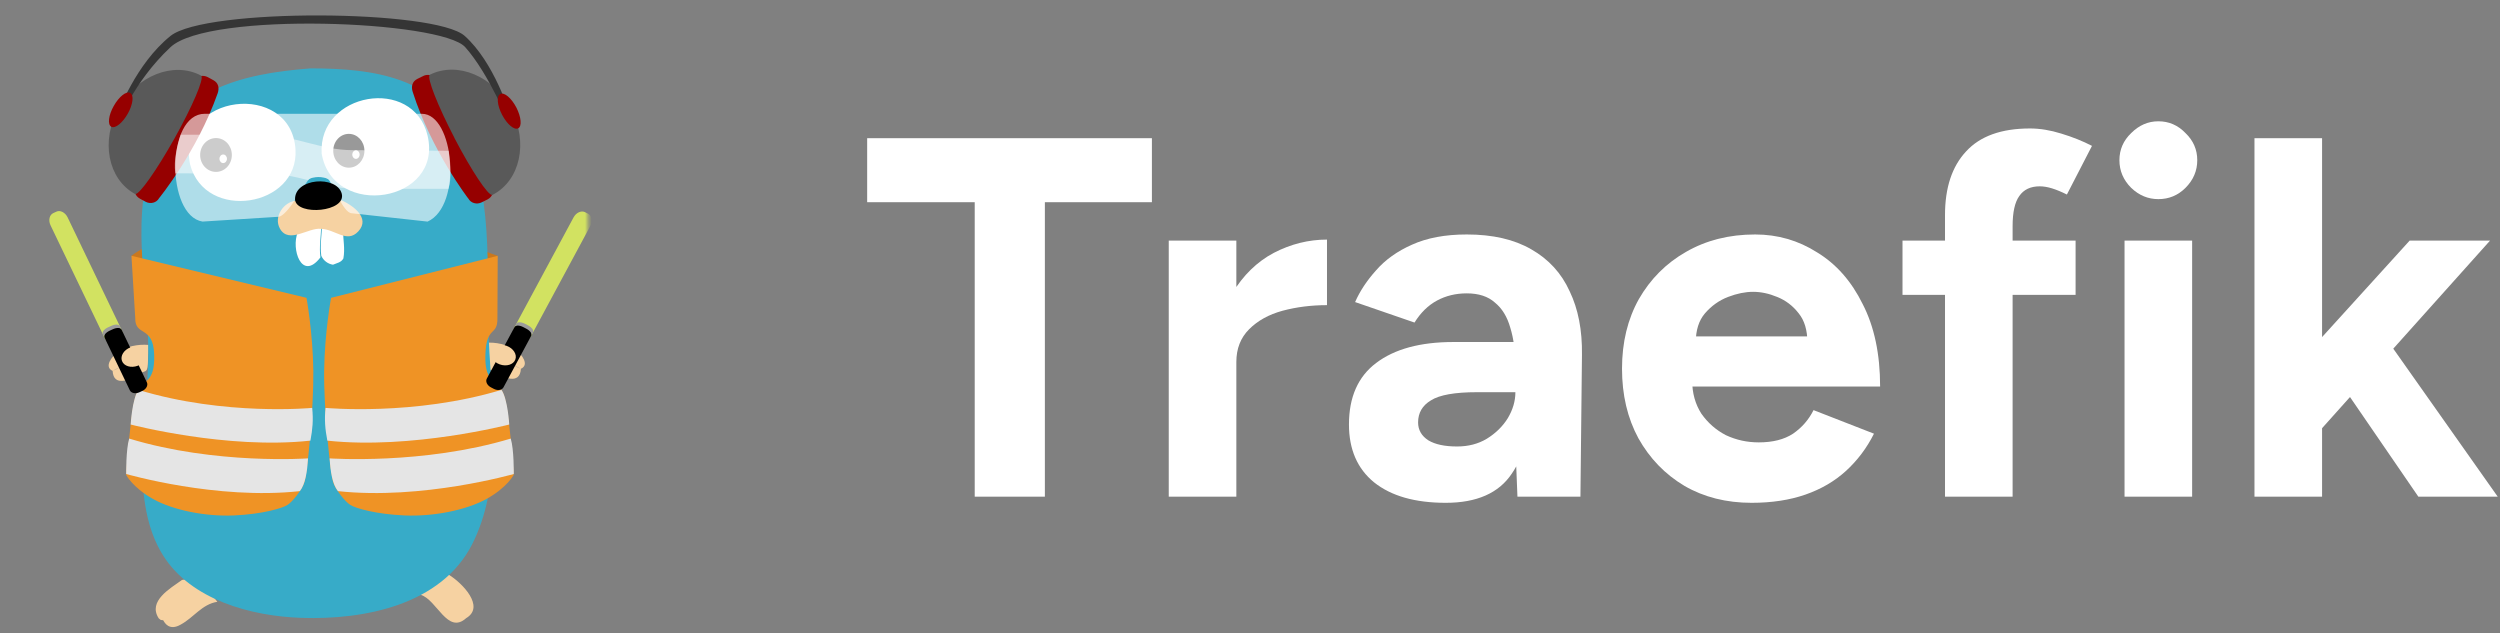
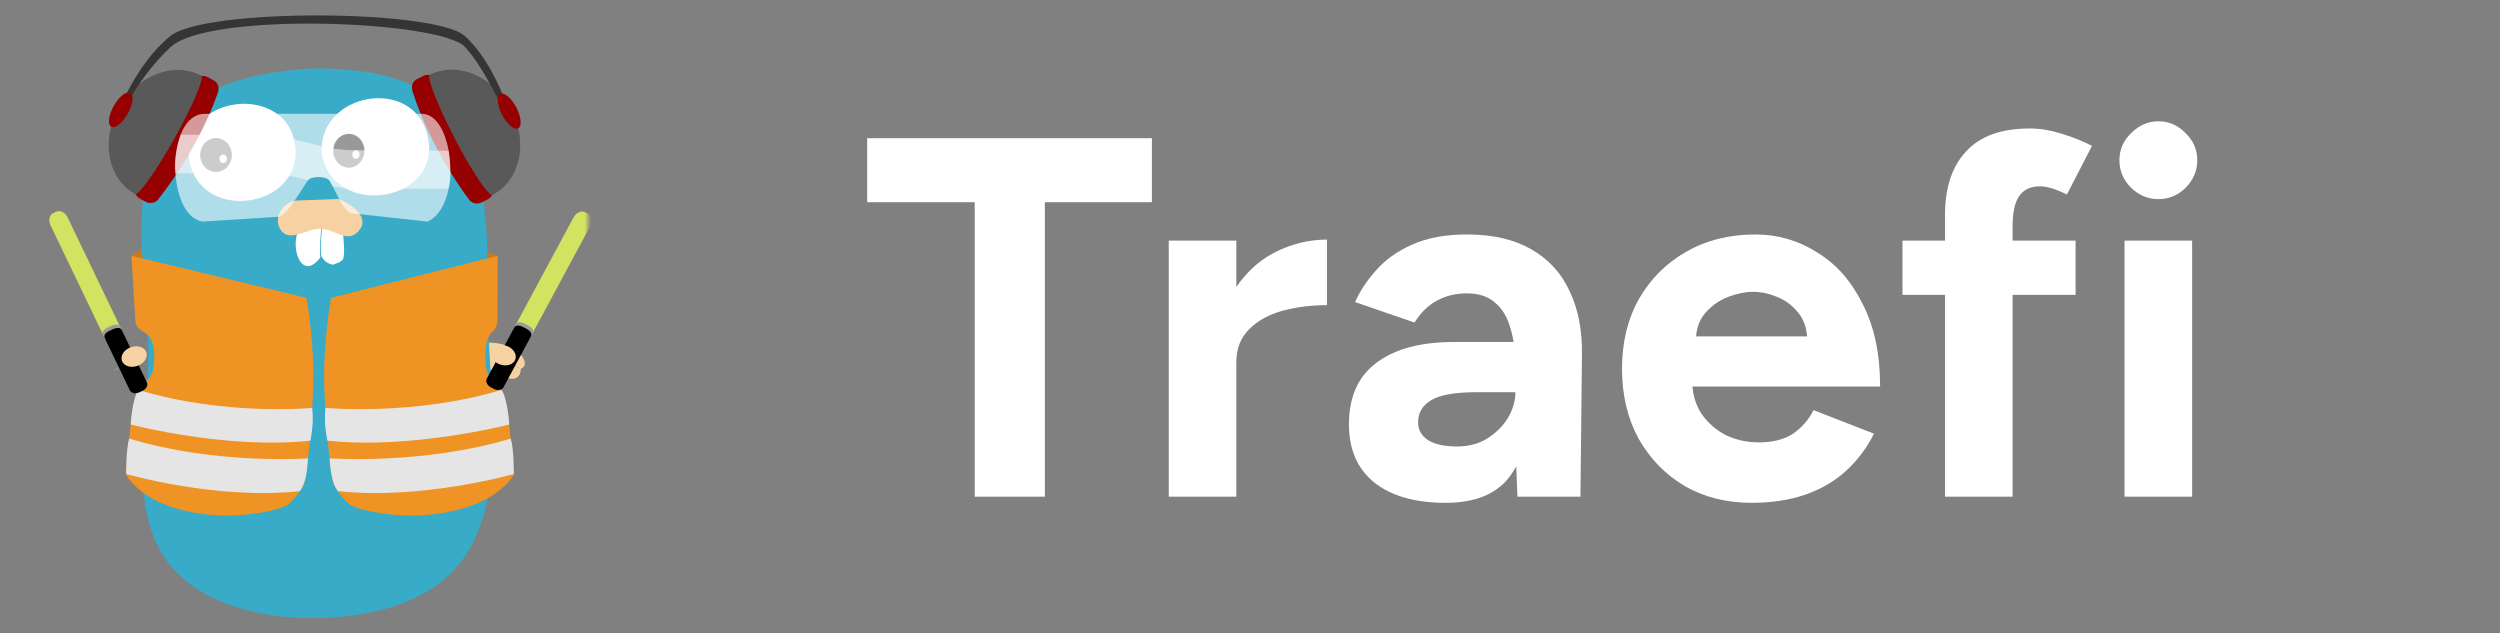
<svg xmlns="http://www.w3.org/2000/svg" width="750" height="190" viewBox="0 0 750 190" fill="none">
  <rect x="0" y="0" width="750" height="190" fill="#808080" stroke="none" />
-   <path d="M695.699 129.489L683.562 115.508L722.892 72.184H747.012L695.699 129.489ZM676.341 149V41.458H696.621V149H676.341ZM725.503 149L700.001 111.821L713.213 97.841L749.316 149H725.503Z" fill="white" />
  <path d="M637.362 149V72.184H657.641V149H637.362ZM647.502 59.74C644.429 59.74 641.715 58.614 639.359 56.36C637.004 54.005 635.826 51.239 635.826 48.064C635.826 44.889 637.004 42.175 639.359 39.922C641.715 37.566 644.429 36.388 647.502 36.388C650.677 36.388 653.391 37.566 655.644 39.922C658 42.175 659.178 44.889 659.178 48.064C659.178 51.239 658 54.005 655.644 56.36C653.391 58.614 650.677 59.74 647.502 59.74Z" fill="white" />
  <path d="M583.502 149V64.503C583.502 56.309 585.602 49.959 589.801 45.453C594.001 40.843 600.402 38.539 609.005 38.539C611.975 38.539 615.099 39.051 618.377 40.075C621.757 41.1 624.829 42.329 627.595 43.763L620.067 58.358C618.428 57.538 616.943 56.924 615.611 56.514C614.28 56.104 613.051 55.899 611.924 55.899C609.159 55.899 607.11 56.872 605.779 58.818C604.448 60.662 603.782 63.683 603.782 67.883V149H583.502ZM570.751 88.469V72.184H622.678V88.469H570.751Z" fill="white" />
  <path d="M525.474 150.844C517.895 150.844 511.186 149.154 505.348 145.774C499.51 142.292 494.901 137.529 491.521 131.486C488.244 125.443 486.605 118.479 486.605 110.592C486.605 102.706 488.295 95.741 491.675 89.698C495.157 83.656 499.869 78.944 505.809 75.564C511.852 72.082 518.765 70.341 526.549 70.341C533.309 70.341 539.505 72.133 545.139 75.718C550.874 79.2 555.432 84.373 558.812 91.235C562.294 97.995 564.035 106.239 564.035 115.969H505.809L507.653 114.126C507.653 117.915 508.574 121.244 510.418 124.112C512.364 126.877 514.822 129.028 517.792 130.564C520.865 131.998 524.142 132.715 527.625 132.715C531.824 132.715 535.255 131.845 537.918 130.104C540.581 128.26 542.629 125.904 544.063 123.036L562.192 130.104C560.041 134.405 557.224 138.144 553.742 141.319C550.362 144.391 546.316 146.747 541.605 148.386C536.894 150.024 531.517 150.844 525.474 150.844ZM508.728 102.757L506.884 100.914H543.91L542.22 102.757C542.22 99.07 541.349 96.151 539.608 94C537.867 91.747 535.716 90.108 533.155 89.084C530.697 88.06 528.29 87.548 525.935 87.548C523.579 87.548 521.07 88.06 518.407 89.084C515.744 90.108 513.439 91.747 511.493 94C509.65 96.151 508.728 99.07 508.728 102.757Z" fill="white" />
  <path d="M455.233 149L454.618 133.483V110.131C454.618 105.522 454.106 101.579 453.082 98.302C452.16 95.024 450.624 92.515 448.473 90.774C446.425 88.93 443.608 88.008 440.023 88.008C436.746 88.008 433.776 88.725 431.113 90.159C428.45 91.593 426.196 93.795 424.353 96.766L406.532 90.62C407.965 87.343 410.065 84.168 412.83 81.095C415.596 77.92 419.181 75.359 423.585 73.413C428.091 71.365 433.571 70.341 440.023 70.341C447.807 70.341 454.26 71.826 459.381 74.796C464.604 77.766 468.445 81.966 470.903 87.394C473.464 92.72 474.693 99.07 474.59 106.444L474.129 149H455.233ZM433.724 150.844C424.506 150.844 417.337 148.795 412.216 144.699C407.197 140.602 404.688 134.815 404.688 127.338C404.688 119.144 407.402 112.999 412.83 108.902C418.361 104.703 426.094 102.603 436.029 102.603H455.54V117.659H443.096C436.439 117.659 431.83 118.479 429.269 120.117C426.709 121.654 425.428 123.856 425.428 126.724C425.428 128.977 426.452 130.769 428.501 132.101C430.549 133.33 433.417 133.944 437.104 133.944C440.484 133.944 443.454 133.176 446.015 131.64C448.678 130.001 450.777 127.953 452.314 125.495C453.85 122.934 454.618 120.322 454.618 117.659H459.534C459.534 128.106 457.537 136.249 453.543 142.087C449.651 147.925 443.045 150.844 433.724 150.844Z" fill="white" />
  <path d="M364.912 108.595C364.912 100.299 366.499 93.437 369.674 88.008C372.952 82.58 377.1 78.534 382.119 75.871C387.24 73.208 392.565 71.877 398.096 71.877V91.542C393.385 91.542 388.93 92.105 384.73 93.232C380.633 94.358 377.305 96.202 374.744 98.763C372.184 101.323 370.903 104.6 370.903 108.595H364.912ZM350.624 149V72.184H370.903V149H350.624Z" fill="white" />
  <path d="M292.414 149V60.662H260.151V41.458H345.57V60.662H313.461V149H292.414Z" fill="white" />
  <mask id="mask0_15_1132" style="mask-type:luminance" maskUnits="userSpaceOnUse" x="12" y="0" width="165" height="190">
    <path d="M176.397 0H12.997V190H176.397V0Z" fill="white" />
  </mask>
  <g mask="url(#mask0_15_1132)">
    <path d="M39.434 76.742C39.434 76.742 52.815 65.279 92.411 65.279C128.738 65.279 138.948 73.393 149.315 76.747L95.221 102.765L39.434 76.742Z" fill="#C9781F" />
-     <path d="M33.784 111.245C34.029 116.22 39.079 113.918 41.362 112.392C43.532 110.916 44.166 112.143 44.358 109.23L44.597 103.479C41.31 103.186 37.746 103.955 35.056 105.878C33.665 106.876 31.07 110.035 33.79 111.274" fill="#F6D2A2" />
    <path d="M33.786 111.245C34.522 110.979 35.298 110.787 35.793 110.127L33.786 111.245Z" fill="#C6B198" />
    <path d="M45.447 52.005C26.102 46.644 40.487 22.435 56.017 32.395L45.447 52.005ZM131.376 30.577C146.686 19.992 160.524 43.871 142.727 49.88L131.376 30.577Z" fill="#37ABC8" />
-     <path d="M134.679 172.447C138.568 174.815 145.675 181.977 139.842 185.449C134.237 190.5 131.101 179.904 126.182 178.436C128.3 175.604 130.985 173.026 134.679 172.447ZM65.205 180.541C60.638 181.234 58.072 185.288 54.268 187.347C50.681 189.451 49.311 186.673 48.988 186.108C48.418 185.856 48.473 186.343 47.606 185.483C44.281 180.323 51.068 176.544 54.605 173.981C59.527 173 62.61 177.2 65.205 180.541Z" fill="#F6D2A2" />
-     <path d="M46.257 45.342C43.706 44.023 41.835 42.211 43.395 39.304C44.84 36.615 47.525 36.907 50.076 38.235L46.257 45.342ZM138.703 42.819C141.254 41.492 143.124 39.686 141.565 36.781C140.119 34.092 137.434 34.385 134.883 35.712L138.703 42.819Z" fill="#077E91" />
    <path d="M156.268 110.612C156.023 115.584 150.973 113.285 148.69 111.759C146.52 110.283 145.886 111.51 145.694 108.597L145.455 102.846C148.742 102.553 152.306 103.322 154.997 105.246C156.387 106.243 158.982 109.403 156.262 110.641" fill="#F6D2A2" />
    <path d="M156.264 110.615C155.529 110.348 154.752 110.156 154.257 109.502L156.264 110.615Z" fill="#C6B198" />
    <path d="M93.086 20.514C112.45 20.514 130.602 23.238 140.065 41.549C148.559 62.077 145.539 84.204 146.834 105.896C147.948 124.52 150.412 146.033 141.633 163.298C132.397 181.458 109.314 186.025 90.311 185.354C75.376 184.829 57.338 180.033 48.911 166.604C39.02 150.85 43.675 127.424 44.422 109.895C45.272 89.129 38.709 68.304 45.638 47.983C52.829 26.905 72.22 22.14 93.088 20.517" fill="#37ABC8" />
    <path d="M96.505 46.101C99.981 65.992 133.012 60.735 128.27 40.683C124.017 22.693 95.35 27.672 96.505 46.101ZM57.031 49.318C61.539 66.635 89.707 62.202 88.645 44.831C87.379 24.026 52.719 28.042 57.031 49.318ZM102.919 69.29C102.933 71.947 103.55 74.545 103.017 77.529C102.349 78.776 101.031 78.906 99.897 79.413C99.126 79.294 98.399 78.984 97.783 78.511C97.168 78.038 96.685 77.419 96.38 76.712C95.972 73.573 96.531 70.531 96.633 67.395L102.919 69.29Z" fill="white" />
    <path d="M60.044 46.494C60.044 43.684 62.167 41.419 64.8 41.419C67.432 41.419 69.556 43.684 69.556 46.494C69.556 49.304 67.432 51.569 64.8 51.569C62.167 51.569 60.044 49.304 60.044 46.494Z" fill="black" />
    <path d="M65.84 47.636C65.84 46.919 66.341 46.346 66.963 46.346C67.586 46.346 68.084 46.919 68.084 47.636C68.084 48.352 67.583 48.926 66.963 48.926C66.344 48.926 65.84 48.352 65.84 47.636Z" fill="white" />
    <path d="M99.974 45.234C99.974 42.424 102.059 40.159 104.651 40.159C107.243 40.159 109.328 42.424 109.328 45.234C109.328 48.043 107.243 50.308 104.651 50.308C102.059 50.308 99.974 48.043 99.974 45.234Z" fill="black" />
    <path d="M105.68 46.374C105.68 45.657 106.174 45.084 106.785 45.084C107.396 45.084 107.89 45.657 107.89 46.374C107.89 47.091 107.396 47.664 106.785 47.664C106.174 47.664 105.68 47.091 105.68 46.374ZM89.331 69.689C87.257 74.64 90.489 84.539 96.121 77.229C95.713 74.089 96.272 71.047 96.371 67.911L89.331 69.689Z" fill="white" />
    <path d="M88.999 60.156C85.13 60.48 81.968 65.007 83.981 68.591C86.646 73.327 92.591 68.172 96.292 68.654C100.553 68.74 104.044 73.089 107.468 69.439C111.278 65.388 105.83 61.429 101.574 59.691L88.999 60.156Z" fill="#F6D2A2" />
    <path d="M39.434 76.741L40.574 95.425C40.486 101.053 45.967 97.498 46.252 106.349C46.537 115.199 42.936 113.521 41.033 117.853C39.131 122.185 37.845 142.472 37.845 142.472C37.845 142.472 39.794 146.263 45.874 149.677C51.954 153.092 61.748 155.009 70.213 154.631C78.678 154.253 84.734 152.466 86.25 151.477C87.765 150.489 90.273 147.366 91.218 144.949C92.164 142.533 94.136 122.63 93.999 111.242C93.862 99.855 91.948 89.347 91.948 89.347L39.434 76.741Z" fill="#EF9325" />
    <path d="M93.095 132.191C68.148 134.932 39.201 127.355 39.201 127.355C39.201 127.355 39.626 119.672 41.529 116.965C67.476 124.878 93.65 122.369 93.65 122.369C94.037 125.953 93.767 128.808 93.127 132.191H93.095ZM89.962 147.338C65.015 150.078 37.855 142.197 37.855 142.197C37.855 142.197 37.767 134.815 38.756 131.572C64.704 139.485 92.414 137.513 92.414 137.513C92.181 141.412 91.623 145.242 89.959 147.335L89.962 147.338Z" fill="#E5E5E5" />
    <path d="M149.315 76.741L149.227 95.425C149.315 101.053 145.911 97.498 145.62 106.349C145.33 115.199 148.98 113.521 150.903 117.853C152.826 122.185 154.103 142.472 154.103 142.472C154.103 142.472 152.13 146.263 145.97 149.677C139.808 153.092 129.903 155.009 121.325 154.631C112.746 154.253 106.621 152.466 105.087 151.477C103.554 150.489 101.015 147.366 100.055 144.949C99.095 142.533 97.1 122.63 97.242 111.242C97.385 99.855 99.316 89.347 99.316 89.347L149.315 76.741Z" fill="#EF9325" />
    <path d="M98.195 132.191C123.456 134.932 152.772 127.355 152.772 127.355C152.772 127.355 152.342 119.672 150.445 116.965C124.172 124.878 97.669 122.369 97.669 122.369C97.276 125.953 97.552 128.808 98.201 132.191H98.195ZM101.374 147.338C126.636 150.078 154.137 142.197 154.137 142.197C154.137 142.197 154.224 134.815 153.22 131.572C126.953 139.485 98.887 137.513 98.887 137.513C99.12 141.412 99.687 145.245 101.374 147.338Z" fill="#E5E5E5" />
    <path d="M159.39 100.686C158.605 102.148 157.051 102.847 155.92 102.257L155.012 101.784C153.878 101.193 153.598 99.539 154.384 98.074L172.061 65.233C172.847 63.77 174.4 63.071 175.532 63.662L176.439 64.135C177.574 64.725 177.853 66.379 177.067 67.844L159.39 100.686Z" fill="#D2E261" />
    <path d="M151.049 116.197C150.592 117.046 149.303 117.258 148.169 116.667L147.261 116.194C146.127 115.603 145.583 114.436 146.04 113.585L154.33 98.178C154.786 97.329 156.075 97.117 157.21 97.708L158.117 98.181C159.252 98.771 159.796 99.938 159.339 100.79L151.049 116.197Z" fill="black" />
    <path d="M158.417 97.621L157.509 97.148C156.375 96.558 155.22 96.526 154.92 97.076L154.391 98.06C154.688 97.509 155.845 97.544 156.98 98.132L157.887 98.604C159.022 99.195 159.697 100.118 159.4 100.669L159.93 99.685C160.226 99.135 159.552 98.209 158.417 97.621Z" fill="#9B9B9B" />
    <path d="M147.305 105.193C147.887 103.654 149.981 103.014 152 103.754C154.019 104.493 155.179 106.334 154.597 107.868C154.016 109.402 151.921 110.047 149.903 109.307C147.884 108.567 146.723 106.727 147.305 105.193Z" fill="#F6D2A2" />
    <path d="M31.298 101.211C32.013 102.702 33.538 103.505 34.692 102.937L35.623 102.507C36.781 101.968 37.136 100.323 36.423 98.832L20.293 65.231C19.578 63.74 18.059 62.937 16.898 63.505L15.968 63.934C14.81 64.474 14.455 66.12 15.168 67.61L31.298 101.211Z" fill="#D2E261" />
    <path d="M38.951 117.089C39.367 117.957 40.647 118.227 41.796 117.691L42.727 117.261C43.885 116.722 44.484 115.581 44.065 114.709L36.502 98.949C36.086 98.081 34.806 97.814 33.657 98.347L32.726 98.777C31.568 99.317 30.969 100.457 31.388 101.329L38.951 117.089Z" fill="black" />
    <path d="M32.416 98.201L33.347 97.771C34.505 97.232 35.662 97.255 35.936 97.816L36.419 98.826C36.148 98.261 34.993 98.244 33.83 98.78L32.899 99.21C31.741 99.749 31.02 100.644 31.29 101.205L30.807 100.196C30.537 99.634 31.25 98.74 32.416 98.201Z" fill="#9B9B9B" />
    <path d="M43.891 105.623C44.473 107.162 43.309 108.997 41.294 109.737C39.278 110.477 37.177 109.837 36.599 108.298C36.02 106.758 37.18 104.923 39.196 104.183C41.212 103.444 43.309 104.086 43.891 105.623Z" fill="#F6D2A2" />
    <path d="M47.719 59.465C46.951 60.842 45.136 61.312 43.666 60.517L41.979 59.6C40.51 58.806 39.943 57.048 40.711 55.672L58.29 24.198C59.058 22.822 60.873 22.352 62.342 23.146L64.029 24.064C65.498 24.858 65.876 26.346 65.297 27.991C59.136 45.48 47.713 59.465 47.713 59.465H47.719Z" fill="#960000" />
    <path d="M52.37 41.489C57.717 31.919 61.225 23.714 60.393 22.753L60.41 22.719L60.346 22.69L60.337 22.684C52.117 18.298 41.06 22.636 35.6 32.412C30.14 42.188 32.336 53.703 40.499 58.187C40.534 58.198 40.548 58.215 40.571 58.226L40.592 58.192C41.843 58.387 46.994 51.059 52.37 41.489Z" fill="#595959" />
    <path d="M140.49 59.534C141.218 60.93 143.021 61.455 144.51 60.701L146.256 59.83C147.748 59.075 148.368 57.335 147.637 55.936L130.958 23.972C130.231 22.576 128.427 22.051 126.938 22.805L125.192 23.677C123.7 24.431 123.278 25.907 123.811 27.57C129.454 45.231 140.464 59.531 140.464 59.531L140.49 59.534Z" fill="#960000" />
    <path d="M136.371 41.437C131.31 31.689 128.037 23.39 128.901 22.481L128.881 22.446C128.904 22.435 128.93 22.429 128.951 22.418L128.96 22.415C137.308 18.269 148.225 22.914 153.395 32.85C158.564 42.788 156.033 54.221 147.743 58.47V58.476C147.708 58.487 147.684 58.504 147.664 58.516L147.643 58.481C146.393 58.642 141.424 51.171 136.357 41.451L136.371 41.437Z" fill="#595959" />
    <path d="M152.855 37.332C152.855 37.332 146.702 22.137 139.567 14.147C132.431 6.156 62.617 3.396 51.153 14.147C39.689 24.898 35.366 37.335 35.366 37.335V33.969C35.366 33.969 40.666 19.195 51.153 10.781C61.64 2.366 130.531 2.802 139.421 10.781C148.311 18.76 152.855 33.966 152.855 33.966V37.332Z" fill="#353535" />
    <path d="M154.912 32.263C156.367 35.119 156.637 37.903 155.45 38.502C154.264 39.101 152.111 37.286 150.622 34.431C149.132 31.575 148.897 28.794 150.083 28.192C151.27 27.59 153.423 29.408 154.912 32.263ZM34.114 31.81C35.684 29.001 37.886 27.243 39.059 27.877C40.231 28.51 39.908 31.317 38.337 34.098C36.766 36.879 34.564 38.665 33.392 38.026C32.22 37.387 32.543 34.586 34.114 31.805V31.81Z" fill="#960000" />
    <path opacity="0.6" d="M126.546 34.132H61.432C49.739 34.132 49.782 64.711 60.758 66.472L83.462 65.038C86.208 65.038 91.685 54.574 92.712 53.754C93.739 52.934 97.128 52.831 98.46 53.754C99.792 54.677 102.823 63.983 105.57 63.983L128.273 66.478C138.877 61.675 136.203 34.138 126.566 34.138L126.546 34.132Z" fill="white" />
    <path opacity="0.5" d="M78.722 40.454L54.2 40.411C53.173 43.728 52.027 47.923 52.594 52.005L78.871 52.034C84.049 52.034 88.412 52.997 92.467 54.041C92.543 53.944 92.626 53.854 92.717 53.771C93.744 52.948 97.13 52.848 98.465 53.771C98.808 54.009 99.271 54.815 99.809 55.87C101.877 56.326 103.986 56.578 106.104 56.621L134.559 56.65C135.685 52.945 134.856 48.972 134.603 45.239C125.969 45.239 112.245 45.047 105.665 45.047C96.394 45.047 88.298 40.672 78.734 40.46L78.722 40.454Z" fill="white" />
-     <path d="M88.513 59.956C88.228 53.362 101.003 52.536 102.513 58.058C104.023 63.58 89.141 64.853 88.513 59.956Z" fill="black" />
  </g>
</svg>